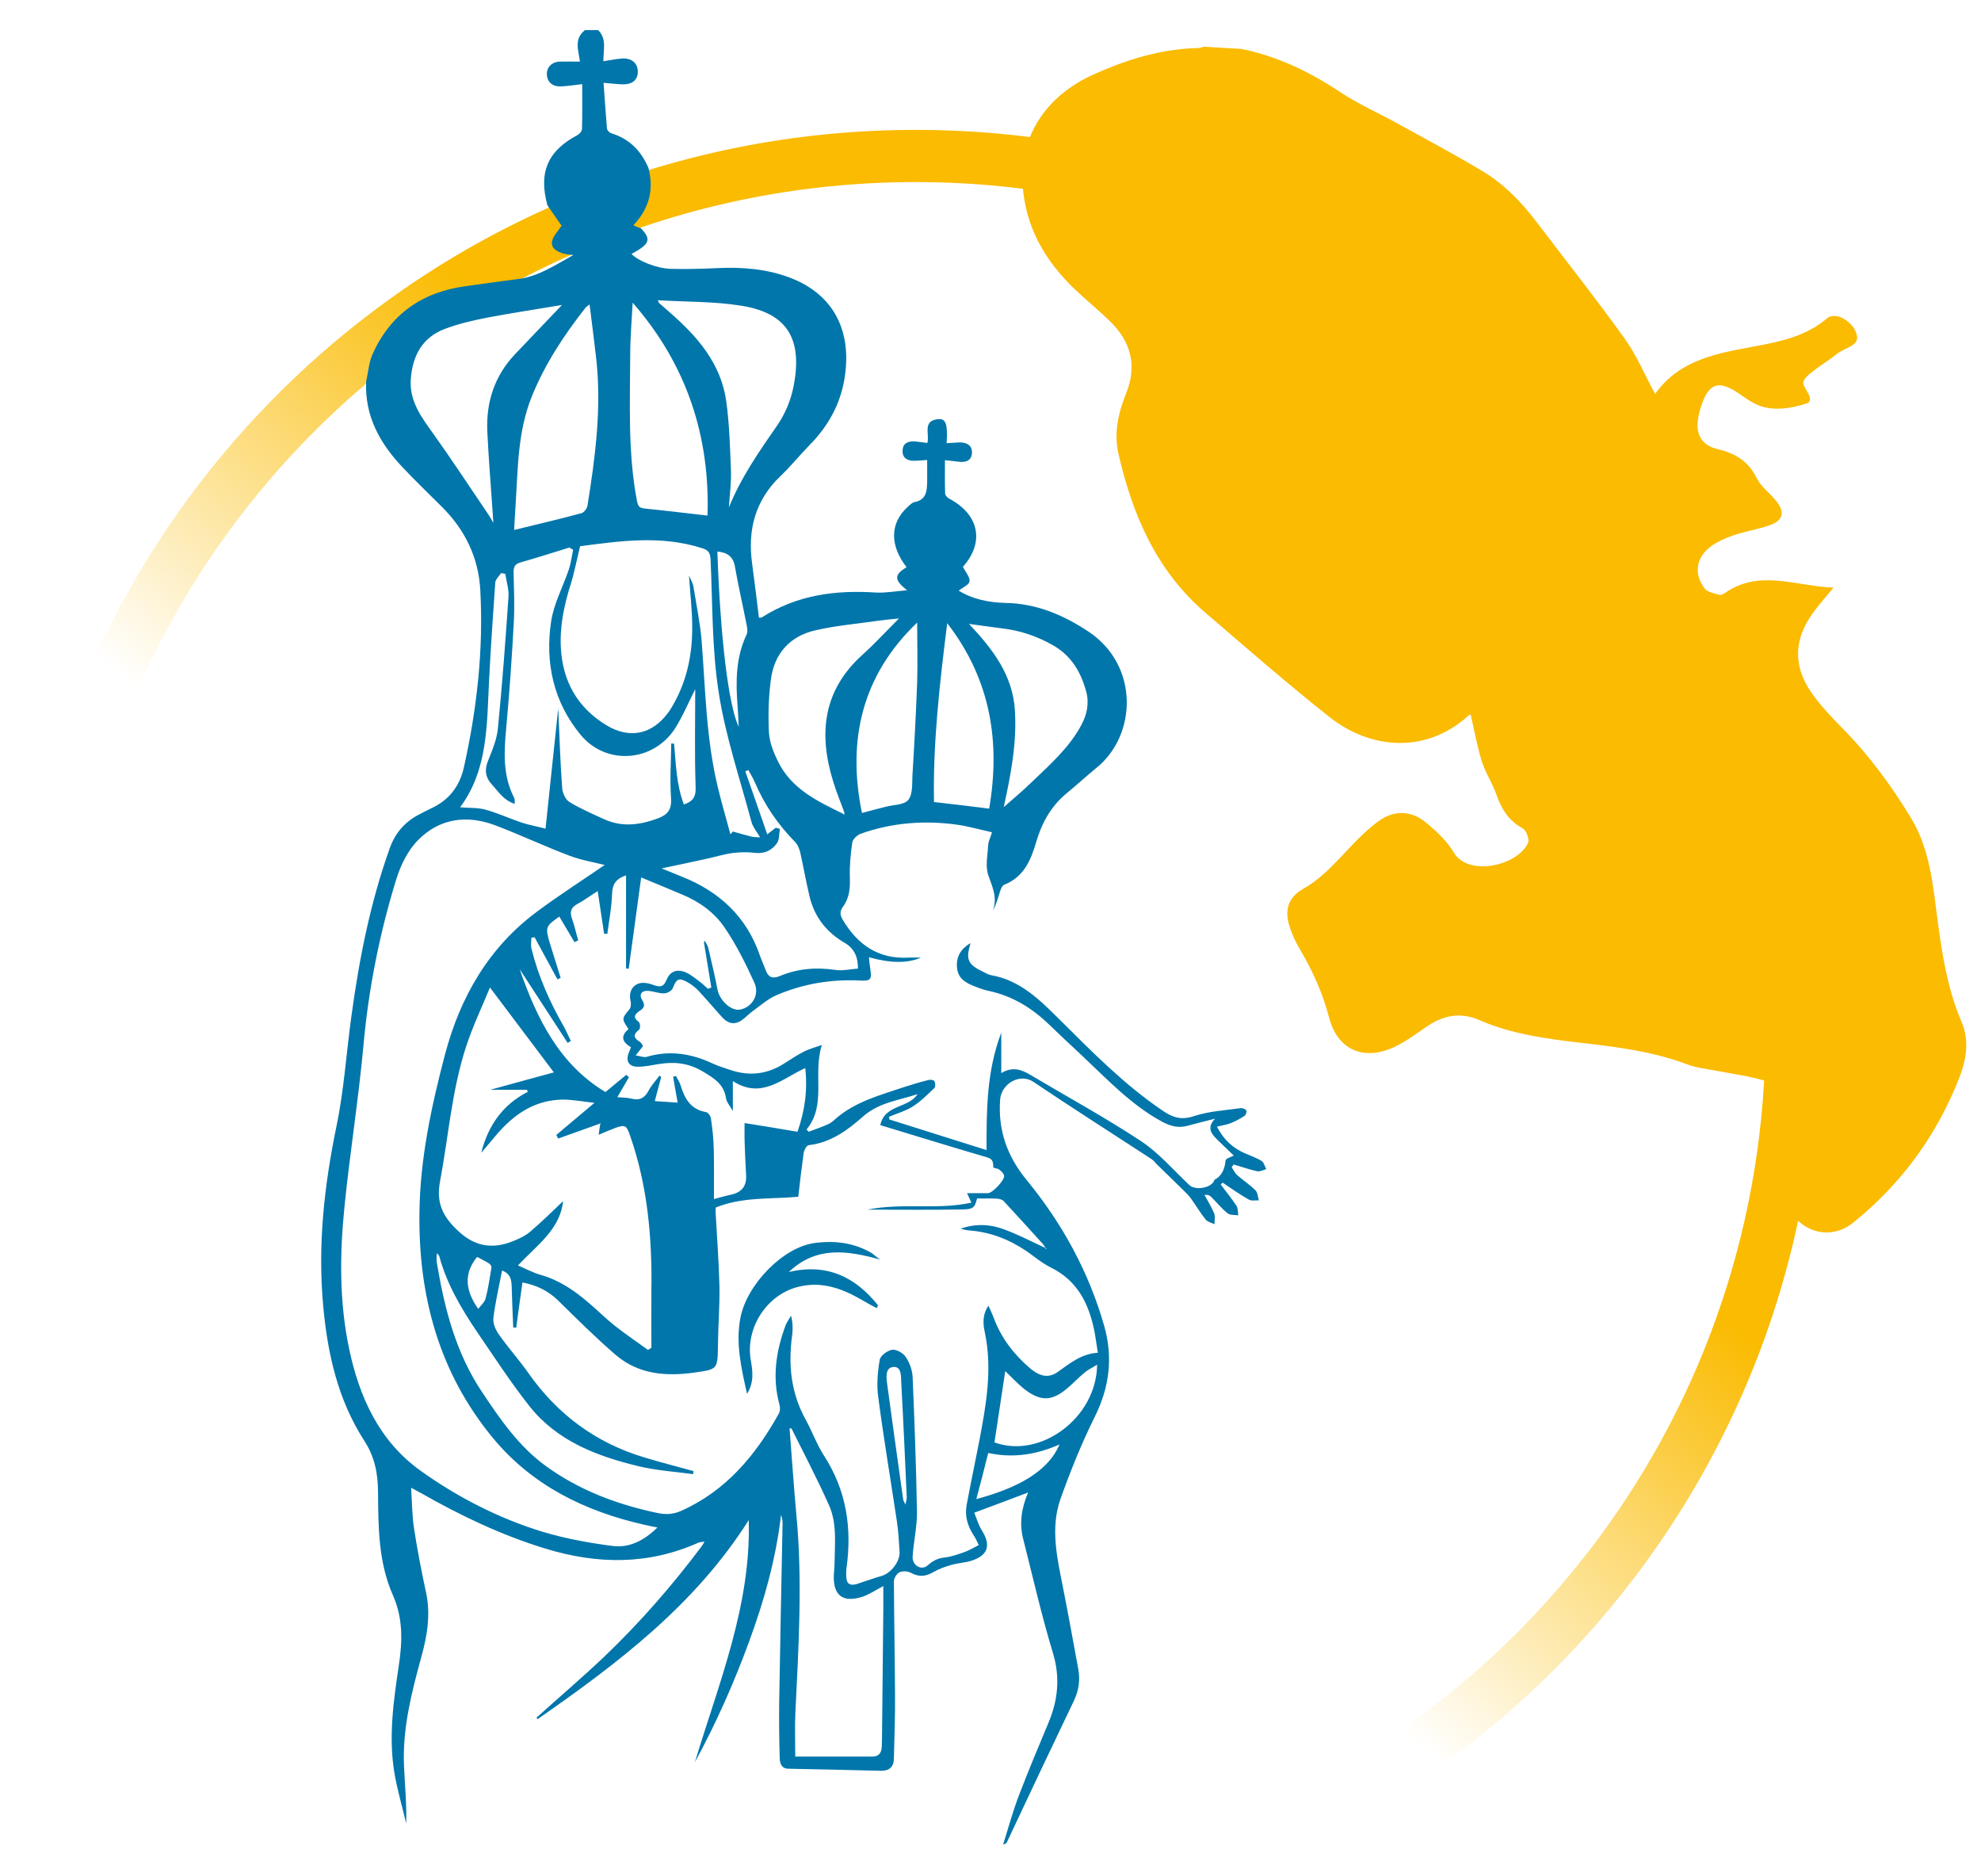
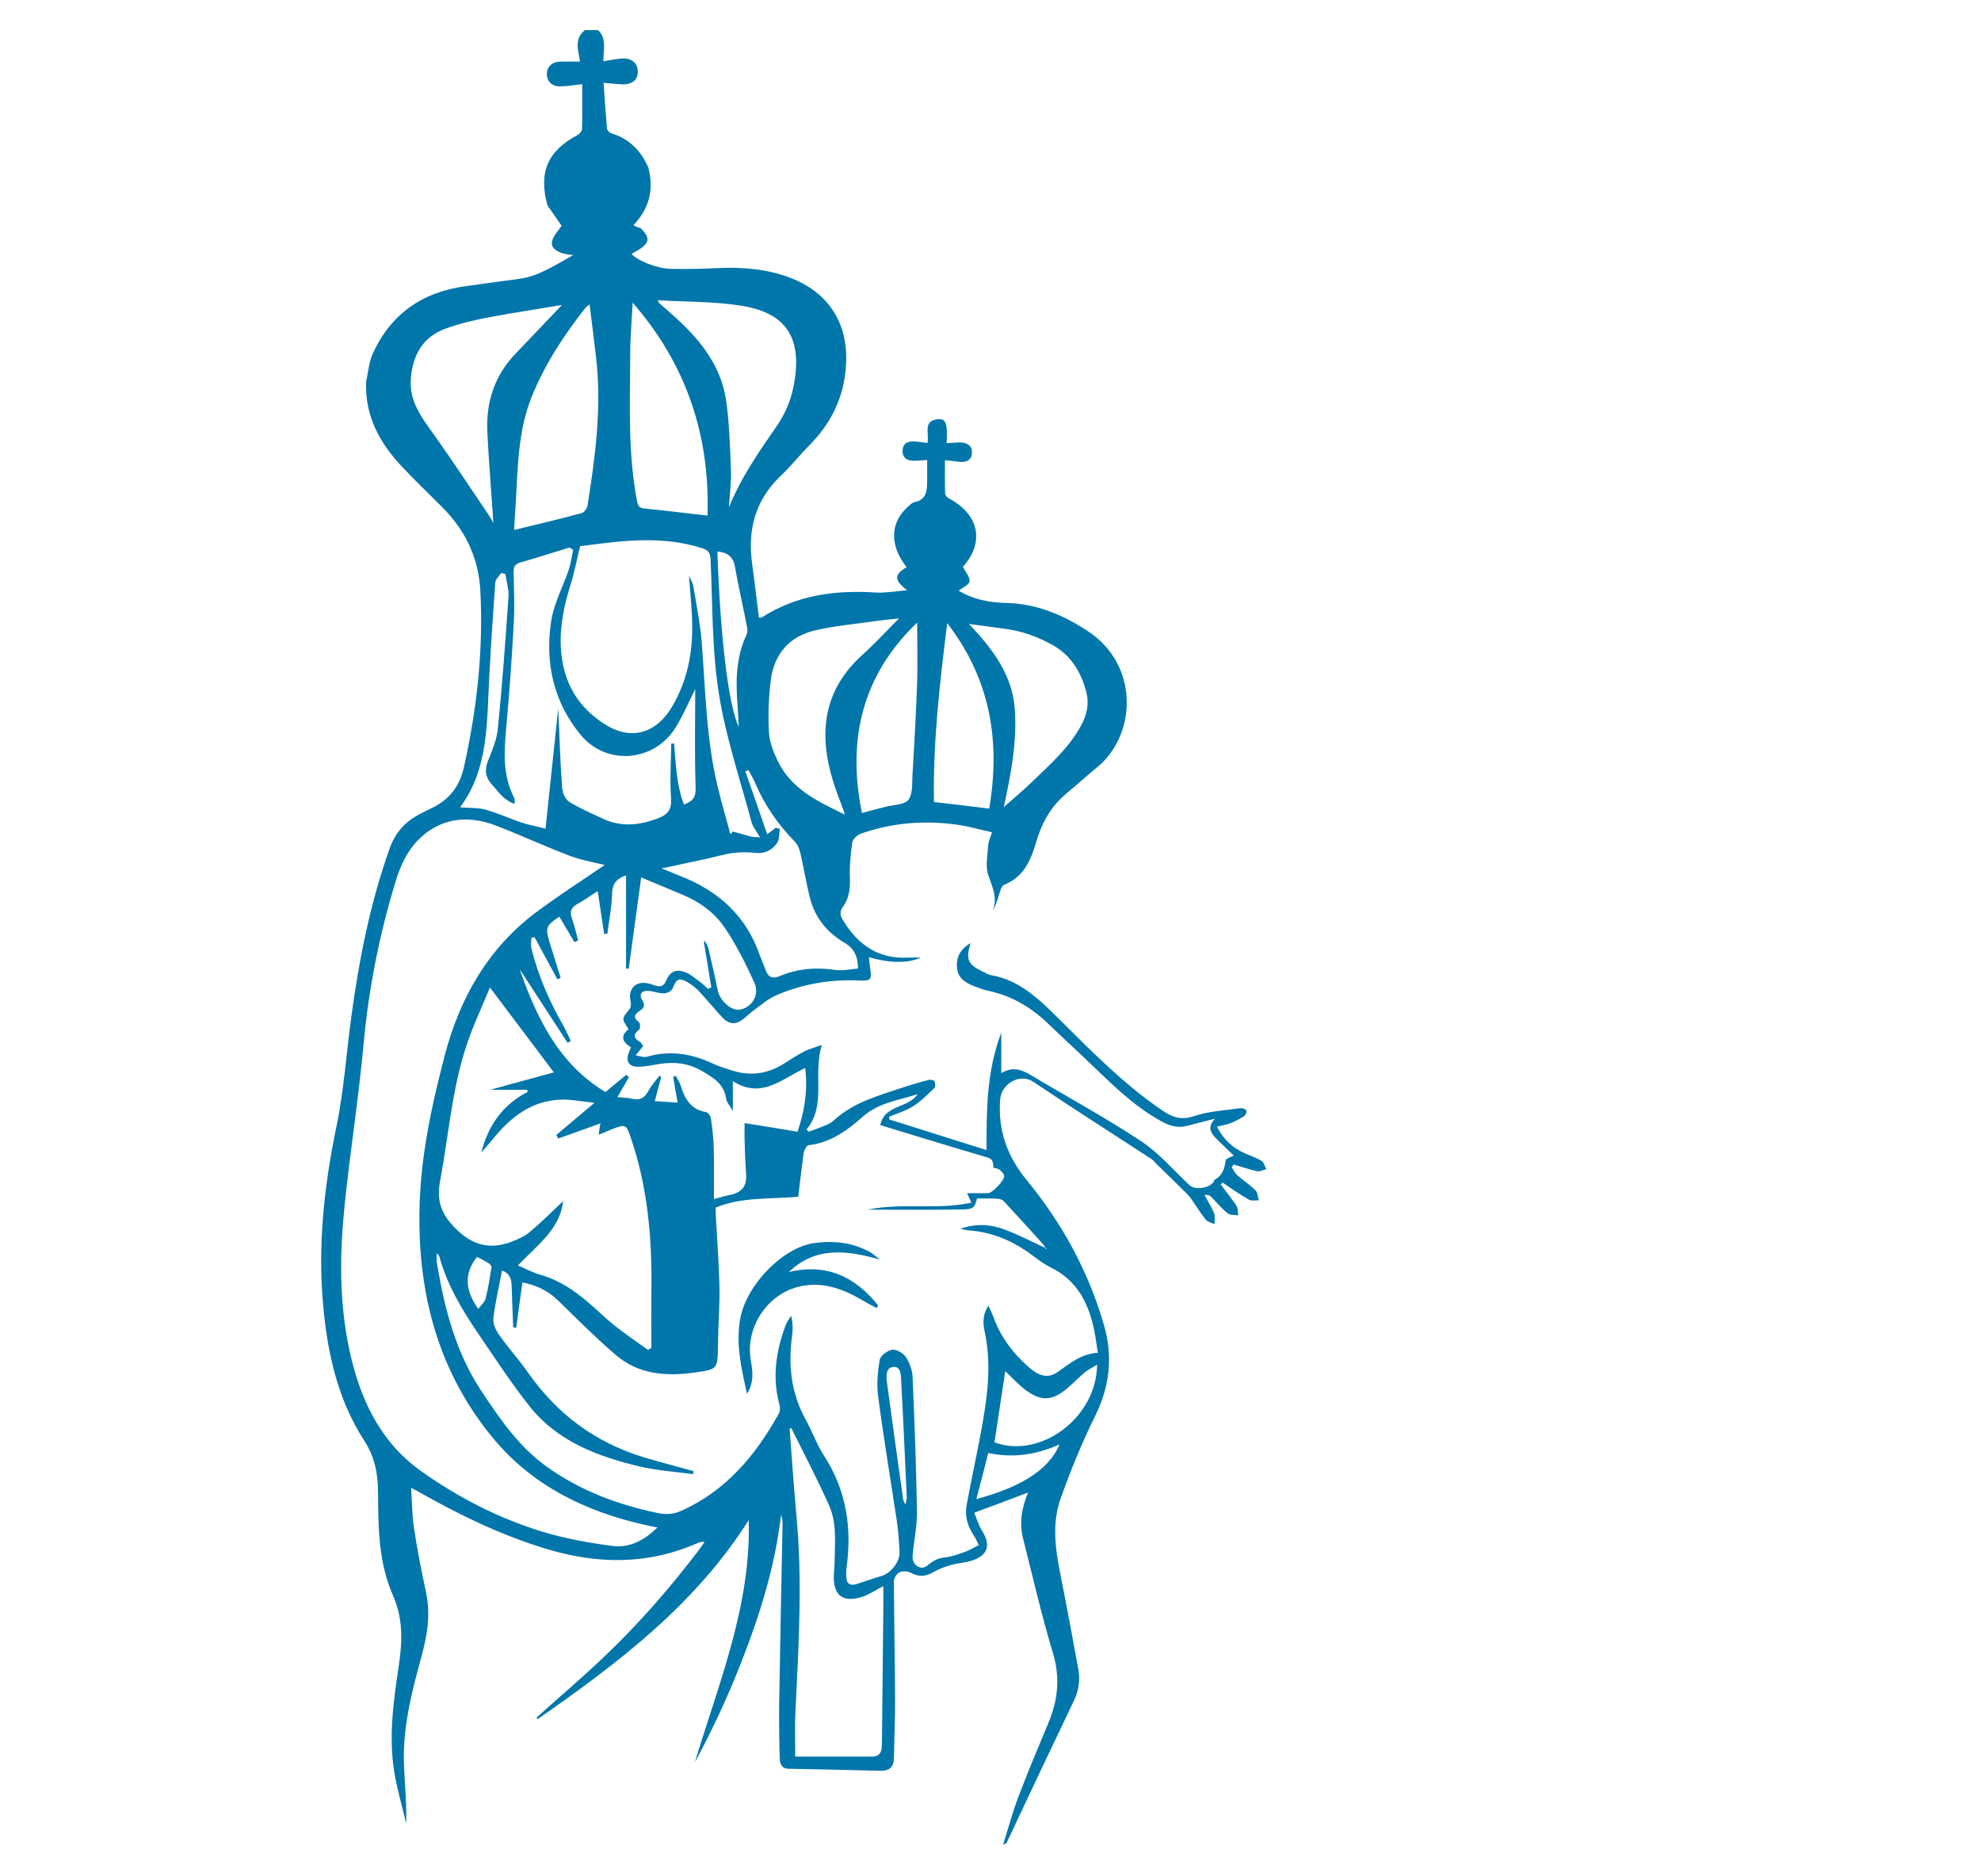
<svg xmlns="http://www.w3.org/2000/svg" version="1.1" id="Calque_1" x="0px" y="0px" viewBox="0 0 1048 992.1" style="enable-background:new 0 0 1048 992.1;" xml:space="preserve">
  <style type="text/css">
	.st0{fill:url(#Rond_1_);}
	.st1{fill:#0076AB;}
	.st2{fill:#FABB01;}
</style>
  <linearGradient id="Rond_1_" gradientUnits="userSpaceOnUse" x1="214.418" y1="-922.593" x2="751.913" y2="-1574.914" gradientTransform="matrix(1 0 0 1 0 1796.244)">
    <stop offset="0.358" style="stop-color:#FABB01;stop-opacity:0" />
    <stop offset="0.686" style="stop-color:#FABB01" />
  </linearGradient>
-   <path id="Rond_4_" class="st0" d="M484.4,68.7C220.8,68.7,7.2,282.4,7.2,545.9c0,184.1,104.3,343.9,257,423.5l426.9,6.8  c160.1-77,270.6-240.7,270.6-430.3C961.6,282.4,747.9,68.7,484.4,68.7z M305.8,958.7c-159.5-69.1-271-227.9-271-412.8  c0-248.3,201.3-449.6,449.6-449.6S934,297.6,934,545.9c0,200-130.6,369.5-311.1,427.9L305.8,958.7z" />
  <g id="Vierge_5_">
    <path class="st1" d="M338.9,120.6c5.8,6,5,8.4-4.8,13.7c3.1,3.5,13.1,7.7,20.8,7.9c8.2,0.2,16.5,0,24.7-0.4   c13.1-0.6,26,0.4,38.4,5.1c20.9,8,31.2,24.8,29.5,47.2c-1.2,16.5-8,30-19.4,41.5c-5.2,5.3-9.8,11.1-15.2,16.2   c-13.4,12.8-17.5,28.5-15,46.4c1.3,9.5,2.4,18.9,3.6,28.5c0.8-0.1,1.3,0.1,1.6-0.2c18.5-11.8,38.8-14.5,60.2-13.1   c5.1,0.3,10.3-0.7,16.6-1.2c-7.1-5.5-6.9-8.2-0.3-12.2c-9-11.6-8.8-23.3,0.5-31.8c1.1-1,2.3-2.3,3.6-2.6c6.5-1.2,6.7-6,6.8-11.1   c0-3.6,0-7.2,0-11.2c-2.2,0.1-4.5,0.4-6.9,0.4c-3.7,0.1-6.3-1.6-6.1-5.4c0.1-4,3.1-5.1,6.7-4.8c2.1,0.2,4.2,0.5,6.4,0.8   c1.3-4.7-2.8-11.8,5.7-12.6c4.1-0.4,5.1,2.5,4.5,12.7c2.2-0.1,4.4-0.3,6.6-0.4c3.8-0.1,6.9,1.4,6.8,5.4c-0.1,4.1-3.2,5.4-7.1,4.8   c-2.3-0.3-4.5-0.5-7.2-0.8c0,6.1-0.1,11.9,0.1,17.6c0,0.9,1.1,2.2,2.1,2.7c16.1,8.5,18.8,23.3,7.3,36.1c1.4,2.8,3.8,5.4,3.5,7.7   c-0.2,1.8-3.6,3.2-5.7,4.9c7,4.4,15.7,6.3,24.7,6.5c16.3,0.3,30.3,6.2,43.7,15c27.2,17.9,25.9,54.9,4.5,72.2   c-5.5,4.5-10.7,9.3-16.2,13.8c-8.1,6.8-12.9,15.7-15.8,25.7c-2.8,9.6-6.6,18.3-16.9,22.4c-1.2,0.5-1.9,2.7-2.4,4.3   c-1,3.1-1.8,6.3-3.6,9.3c2.7-6.9-0.3-12.6-2.4-18.8c-1.6-4.8-0.3-10.6,0-15.9c0.1-1.9,1.1-3.7,2-6.7c-6.4-1.4-12.3-3.1-18.4-4   c-17.4-2.4-34.5-1.1-51.1,4.8c-1.8,0.7-4.1,2.8-4.4,4.5c-0.9,6.1-1.5,12.4-1.3,18.5c0.2,5.6-0.2,10.9-3.6,15.5   c-1.9,2.6-1.6,4.6-0.1,7.1c7.9,13.2,18.9,20.8,34.8,19.9c1.9-0.1,3.8,0,6.5,0c-7.1,3.1-16.2,3-27.5-0.2c0.2,1.9,0.3,3.7,0.6,5.4   c1,6.3,0.7,7.3-5.7,6.9c-15.3-0.7-29.9,1.8-43.9,7.8c-4.4,1.9-8.2,5.3-12.1,8.1c-2.3,1.6-4.2,3.8-6.5,5.3   c-3.8,2.5-7.2,1.4-10.1-1.8c-4.2-4.6-8.2-9.4-12.5-14c-1.7-1.8-3.7-3.3-5.8-4.5c-4.6-2.6-5.9-1.7-7.8,3.2c-0.5,1.4-3,2.7-4.6,2.7   c-2.7,0.1-5.5-1.1-8.3-1.3c-3.6-0.3-5.1,1.9-3.3,4.8c1.7,2.6,1.2,4.2-1.2,5.7c-2.7,1.8-3.9,3.5-0.5,6c0.7,0.5,0.8,3.4,0.2,3.9   c-3.5,2.7-3,4.6,0.5,6.7c0.6,0.4,1,1.3,1.5,2.1c-1.1,1.4-2.1,2.6-3.9,4.9c2.4,0.4,4.3,1.2,5.7,0.8c12.2-3.6,23.7-1.8,35,3.5   c3,1.4,6.1,2.3,9.3,3.4c10,3.4,19.4,2.4,28.4-3.3c3.5-2.2,6.9-4.5,10.6-6.4c2.5-1.3,5.3-2,9.5-3.5c-5,15.6,2.7,31.5-8.1,44.7   c0.4,0.4,0.7,0.8,1.1,1.2c3.4-1.3,6.8-2.4,10.1-3.9c1.5-0.6,2.8-1.7,4-2.8c10.4-9.2,23.6-12.6,36.3-16.9c4.3-1.4,8.7-2.7,13.1-3.8   c0.9-0.2,2.7,0,3,0.6c0.5,1,0.7,3,0.1,3.6c-3.6,3.4-7.2,7.1-11.3,9.7c-3.9,2.5-8.5,3.8-12.8,5.6c0.1,0.5,0.1,0.9,0.2,1.4   c17,5.4,34,10.7,51.4,16.2c0-21.1,0-41.5,7.8-62.1c0,7.7,0,14.2,0,21.4c5.9-3.6,10.6-1.9,15.2,0.8c19.5,11.6,39.5,22.5,58.5,35   c9.6,6.3,17.3,15.4,25.8,23.4c3,2.9,11.3,1.7,13.1-2.2c0.1-0.1,0-0.4,0.1-0.5c4.2-2.2,5.5-5.9,6-10.4c0.1-0.9,2.6-1.6,4.3-2.5   c-2.7-2.6-5.4-5.2-8.1-7.8c-3.2-3.2-6.8-6.5-1.8-11.7c-4.8,1.2-9.6,2.4-14.4,3.7c-4.9,1.4-9.1,0.3-13.6-2.1   c-16.4-8.9-28.9-22.3-42.2-34.8c-5.9-5.5-11.8-11-17.6-16.6c-9.1-8.8-19.4-15.1-31.9-17.8c-2.6-0.5-5.1-1.5-7.5-2.4   c-4.6-1.8-8.8-4.1-9.3-9.8c-0.6-5.9,2.1-10.1,7-13l0.1,0.1c-2.6,8.7-1.4,11.2,7.3,15.3c1.2,0.6,2.4,1.3,3.7,1.5   c15.4,2.7,25.7,13.1,36.2,23.5c17.2,17.1,34.2,34.4,54.4,48.1c5.4,3.7,10,5.2,16.8,2.9c7.8-2.6,16.4-3,24.6-4.2   c0.9-0.1,2.5,0.5,2.9,1.2s-0.2,2.4-0.9,2.9c-2.3,1.5-4.7,2.8-7.2,3.8c-2.2,0.9-4.6,1.2-7.4,1.9c3.6,7,8.4,11.3,14.8,14.1   c3,1.3,6.2,2.4,8.9,4.1c1.2,0.8,1.6,2.8,2.4,4.3c-1.6,0.4-3.4,1.4-4.8,1.1c-4.2-0.9-8.3-2.4-12.5-3.6c-0.3,0.5-0.6,1-1,1.5   c1,1.5,1.8,3.2,3.1,4.3c3.1,2.7,6.6,5,9.5,7.9c1.2,1.2,1.2,3.5,1.8,5.3c-1.8-0.1-3.9,0.4-5.3-0.4c-4.8-2.7-9.3-5.9-13.9-9   c-0.3,0.3-0.7,0.7-1,1c2.8,3.7,5.7,7.3,8.3,11.2c0.9,1.3,0.7,3.3,1,5.1c-1.9-0.3-4.4,0-5.7-1.1c-3.2-2.6-5.8-5.8-8.7-8.7   c-0.7-0.7-1.7-1.2-3.5-1c1.7,3.2,3.7,6.3,5.1,9.7c0.7,1.7,0.2,3.8,0.2,5.8c-1.6-0.8-3.7-1.2-4.7-2.5c-2.9-3.6-5.2-7.6-7.9-11.3   c-1.4-1.9-3.3-3.6-5-5.3c-4.2-4.1-8.4-8.2-12.6-12.3c-1.1-1-1.9-2.3-3.2-3.1c-20.8-13.6-41.8-26.9-62.4-40.8   c-7.2-4.8-17,1-17.6,9.4c-1.2,16.3,3.8,30.1,14,42.5c18.8,22.9,32.8,48.4,41,77c4.8,16.7,2.9,32.6-5,48.4   c-6.9,13.9-12.8,28.5-18,43.1c-5.6,15.7-1.8,31.6,1.3,47.3c2.8,14.2,5.4,28.5,8,42.7c1.1,5.8,0.4,11.3-2.2,16.8   c-11.9,24.8-23.6,49.6-35.3,74.5c-0.3,0.7-0.7,1.4-2.2,1.7c2.7-8.6,5-17.2,8.2-25.6c4.9-12.9,10.3-25.7,15.6-38.4   c5.2-12.2,6.5-24.3,2.5-37.4c-6-19.8-10.6-40.1-15.7-60.2c-2.2-8.4-0.8-16.6,2.6-24.6c-9.2,3.5-18.2,6.9-28.5,10.7   c1.2,2.8,2.2,6.4,4,9.3c5,7.9,3.3,13.3-5.5,16.1c-3.4,1.1-7.2,1.2-10.6,2.2c-3.2,0.9-6.5,2.1-9.3,3.7c-4.1,2.4-7.7,2.9-12.1,0.5   c-1.6-0.9-4.3-1.1-6-0.3c-1.5,0.7-3,3.1-3,4.7c0.1,20.3,0.5,40.6,0.6,60.8c0.1,11-0.4,22.1-0.6,33.1c-0.1,4.5-2.6,6.5-7,6.4   c-16.3-0.4-32.6-0.8-48.9-1.1c-3.6-0.1-4.4-2.8-4.5-5.4c-0.3-9.7-0.4-19.4-0.3-29.1c0.5-31.8,1.2-63.6,1.8-95.4   c0-1.4-0.3-2.9-0.8-4.4c-2.7,23.3-9,45.7-17.1,67.6c-8,21.8-17.4,42.9-28.5,63.3c12.7-42,29.8-83,28.5-128.1   c-28.3,44.8-69.3,75.8-111.7,105.3c-0.2-0.3-0.3-0.5-0.6-0.8c11.9-10.7,24-21,35.6-32c18.9-18,36-37.6,51.7-58.5   c0.5-0.6,0.9-1.4,1.6-2.6c-1.4,0.2-2.3,0.2-3.1,0.5c-26.6,11.9-53.5,11.6-81,3.2c-23.3-7.1-45-17.5-66.1-29.5   c-1.1-0.6-2.3-1.2-5-2.7c0.5,8.1,0.5,15.1,1.6,21.9c1.7,11.2,3.9,22.4,6.3,33.5c2.5,11.7,0.6,22.9-2.5,34.1   c-5.1,18.6-9.9,37.3-9.2,56.8c0.4,10.3,1.5,20.7,1.2,31.3c-2.1-9-4.8-18-6.3-27.1c-3.1-19-0.4-37.8,2.4-56.6   c1.9-12.7,2.3-24.8-3.2-37.2c-7.6-17.2-7.7-36-7.8-54.4c-0.1-10-1.7-18.5-7.3-27.2c-13.9-21.5-19.4-45.9-21.7-71.1   c-3-32.1,0.5-63.7,7-95.2c4-19.1,5.2-38.8,7.9-58.2c4.1-30.2,10-60.1,20.3-88.9c3-8.3,8.2-14.1,15.9-18c1.9-1,3.8-2,5.7-2.9   c9.7-4.4,15.4-11.7,17.7-22.2c6.8-30.7,10.3-61.7,8.6-93.2c-0.9-17.4-8.1-32.1-20.4-44.3c-6.9-6.9-13.9-13.6-20.6-20.7   c-12.1-12.7-20.2-27.2-19.4-45.5c1.1-4.8,1.4-9.9,3.3-14.3c9.5-21.3,26.3-33,49.2-36.1c9.7-1.4,19.5-2.7,29.2-4   c10-1.6,18.2-7.1,27.9-12.5c-2.1-0.2-2.7-0.3-3.3-0.4c-0.6-0.1-1.2-0.3-1.9-0.4l0.2,0.1c-3.3-1-6.8-2.6-6.3-6.3   c0.5-3,3.2-5.6,5.1-8.5c-2-2.8-4.7-6.8-7.5-10.8c-4.8-17.5,0.2-28.9,16-37.2c1-0.6,2.2-2,2.3-3.1c0.2-7.9,0.1-15.7,0.1-23.8   c-4.4,0.5-7.9,1.1-11.5,1.2c-4.4,0.1-7.1-2.5-7.2-6.4c-0.1-3.8,2.7-6.6,6.9-6.7c3.4-0.1,6.8,0,10.6,0c-0.7-5.8-3.4-12,2.7-16.7   c2.3,0,4.6,0,6.9,0c4.8,4.7,2.7,10.6,2.8,16.5c3.2-0.5,6.2-1.1,9.3-1.4c5.1-0.6,8.6,2,8.9,6.3c0.3,4.8-2.7,7.5-8.3,7.3   c-3.1-0.1-6.2-0.5-9.8-0.8c0.6,8.2,1.1,16.3,1.8,24.2c0.1,0.9,1.3,2.2,2.3,2.5c9.5,2.9,15.7,9.2,19.6,18.2   c3,11.4,0.6,21.5-7.9,30.4C336.8,120.1,337.8,120.4,338.9,120.6z M553.1,659.9c0,0.2-0.1,0.5-0.1,0.7c0.2-0.1,0.4-0.1,0.7-0.2   C553.5,660.2,553.3,660.1,553.1,659.9c-0.4-0.5-0.8-1.1-1.1-1.6c-7-7.7-13.9-15.4-21-23c-0.7-0.8-2.2-1.2-3.4-1.3   c-3.6-0.2-7.2-0.1-10.7-0.1c-1.3,4.8-1.8,5.7-7.9,5.8c-16.2,0.3-32.4,0.1-50.1,0.1c18.9-3.8,37,0.3,55-3.7c-1.1-2.3-1.7-3.6-2.3-5   c2.1,0,3.9,0,5.7,0s3.6,0,5.4,0c2.4-0.1,9-7.1,8.5-9.3c-0.3-1.2-1.5-2.4-2.6-3.2c-0.8-0.6-2.1-0.7-3.1-1c-0.1-4.5-0.8-4.8-5.5-6.1   c-18.1-5.3-36.1-10.9-54.3-16.4c2.3-11.1,15-8.8,19.7-16.4c-9.9,3.3-20.4,4.4-28.8,11.8c-8.2,7.3-17.2,13.9-28.8,15.2   c-1,0.1-2.3,2.4-2.6,3.8c-1.1,7.8-2,15.6-2.9,23.5c-15,1.3-29.8,0-43.7,5.7c0,1.1,0,2.1,0,3.1c0.7,12.8,1.7,25.6,2,38.5   c0.2,10.5-0.7,21.1-0.8,31.6c-0.2,12.2-0.1,12.3-11.9,14c-15.2,2.2-29.9,1.2-42.1-9.2c-10.6-9.1-20.5-19-30.5-28.8   c-5.5-5.4-11.8-8.2-18.9-9.6c-1.2,8.4-2.3,16.2-3.3,23.9c-0.5,0-1,0-1.6-0.1c-0.3-7.2-0.6-14.3-0.8-21.5c-0.1-3.6-0.6-6.9-5.1-8.6   c-1.6,8.5-3.6,16.8-4.6,25.3c-0.3,2.7,1.2,6.1,2.9,8.5c4.9,7,10.7,13.4,15.6,20.4c15.4,21.9,35.7,37,61.5,44.7   c8.6,2.6,17.3,4.8,25.9,7.2c-0.1,0.5-0.2,1-0.2,1.6c-9.5-1.3-19.2-1.9-28.5-4.1c-22.1-5.3-43.2-13.2-57.9-31.6   c-10-12.6-18.8-26.2-27.9-39.5c-8.4-12.4-16-25.3-20-40c-0.2-0.6-0.8-1.1-1.2-1.7c-0.5,2.5-0.2,4.6,0.2,6.8   c4,23.5,10,46.3,23.5,66.5c9.7,14.6,19.6,29,34,39.4c17.7,12.8,37.5,20.2,58.7,24.7c4.6,1,8.5,0.8,12.8-1.1   c23.7-10.6,39.3-29.3,51.6-51.4c0.7-1.2,0.8-3.2,0.4-4.6c-4-14.4-1.9-28.4,3.2-42.1c0.7-1.8,1.9-3.4,2.9-5.1   c0.9,3.6,1,6.9,0.6,10.1c-2.2,15.8-0.7,30.8,7.2,45c3.4,6.2,5.8,13,9.6,18.9c11.9,18.4,14.9,38.3,11.9,59.6c-0.2,1.8-0.2,3.6,0,5.4   c0.4,3.5,2.8,3.7,5.5,2.9c4.4-1.4,8.7-3,13.2-4.3c4.7-1.4,9.6-7.4,9.4-12.5c-0.3-5.4-0.6-10.9-1.4-16.2c-3.3-22-7-43.9-9.9-66   c-0.9-6.4-0.3-13.2,0.8-19.6c0.4-2.2,4.1-4.9,6.6-5.3c2.2-0.3,5.7,1.7,7.1,3.7c2,3,3.5,6.9,3.7,10.6c1,23.8,1.9,47.7,2.3,71.5   c0.1,7.8-1.8,15.7-2.3,23.6c-0.3,4.6,4.6,7.6,7.9,4.7c2.8-2.4,5.2-3.8,8.9-4.2c3.8-0.4,7.6-1.8,11.2-3.1c2.4-0.9,4.6-2.3,7-3.5   c-0.9-1.8-1.7-3.7-2.8-5.3c-3.2-4.9-4.7-10.2-3.6-16c2.1-11.3,4.5-22.6,6.7-33.9c3.6-19,7-37.9,2.9-57.3c-0.9-4.2-1.5-9,1.9-14.1   c1.2,2.7,2.1,4.5,2.8,6.4c3.9,10.6,10.6,19.3,19.1,26.6c5.5,4.7,10.1,5.3,14.7,2.1c6.4-4.5,12.5-9.7,21.3-10.2   c-0.7-4.3-1.2-8.1-1.9-11.7c-2.9-14.3-8.9-26.4-22.8-33.3c-4.7-2.3-8.8-5.8-13.1-8.8c-9.2-6.2-19.2-10.1-30.3-10.9   c-1.5-0.1-3.1-0.6-4.6-0.9c8.2-2.9,16.2-2.4,23.8,0.6c6.6,2.5,12.9,5.7,19.3,8.7C551.5,659.5,552.3,659.7,553.1,659.9z M446,430.4   c0.2,0.2,0.4,0.4,0.6,0.6c0-0.4,0.1-0.8,0.1-1.2c-2-5.6-4.3-11-6-16.7c-7.8-25.3-5.2-48.1,15.6-66.8c6.4-5.8,12.3-12.2,19.3-19.2   c-4.7,0.5-8.2,0.8-11.7,1.3c-10.9,1.6-21.9,2.5-32.6,5c-13.5,3.1-21.7,12.3-23.5,26.1c-1.2,9.2-1.5,18.7-1,28   c0.3,5.2,2.5,10.6,4.8,15.3C418.8,417.4,432.5,423.8,446,430.4z M402.1,442.9c-0.1,0.3-0.2,0.5-0.2,0.8   C401.9,443.4,402,443.2,402.1,442.9c-1.5-2.7-3.7-5.2-4.5-8c-6.1-22.8-13.8-45.5-17.4-68.7c-3.6-23.1-3.2-46.9-4.3-70.4   c-0.2-3.5-1.2-4.8-4.3-5.8c-21.9-7.1-43.9-3.8-64.7-1.1c-1.8,7.2-3,13.7-4.9,19.8c-3.5,11.1-5.9,22.2-5.3,33.9   c1,18,8.9,31.8,24.3,41.1c12.2,7.3,24.1,4.7,32.5-6.8c1.4-1.9,2.5-3.9,3.6-5.9c6.6-12.3,9.2-25.7,9.1-39.5c0-8.9-1.1-17.7-1.7-27.1   c0.9,2.2,2,3.9,2.3,5.7c1.6,9.7,3.6,19.4,4.4,29.1c2,25.8,2.4,51.7,8.5,77c2,8.4,4.5,16.7,6.7,25.1c0.4-0.5,0.9-1,1.3-1.5   c3.3,0.9,6.5,1.9,9.8,2.7C399,442.8,400.6,442.8,402.1,442.9z M372.8,497.6c0.7,1.3,1.6,2.4,1.9,3.8c1.7,7.4,3.5,14.7,4.9,22.1   c1.1,5.6,7.1,11.3,11.8,10.5c6.4-1.1,10.6-7.8,7.7-14.2c-4.6-10.1-9.6-20.2-15.9-29.4c-5.4-7.9-13.4-13.6-22.4-17.3   c-7.3-3.1-14.6-6.1-21.6-9c-2.1,15.5-4.4,31.9-6.6,48.3c-0.5-0.1-0.9-0.1-1.4-0.2c0-16.3,0-32.7,0-49.2c-5.1,1.7-7.3,4.5-7.4,9.9   c-0.2,7-1.6,14-2.5,21c-0.6,0-1.2,0-1.7,0c-1.1-7.3-2.2-14.6-3.4-22.6c-4.1,2.6-7.3,5-10.7,6.8c-3.6,1.9-4.2,4.4-2.8,8.1   c1.3,3.6,2.1,7.5,3.2,11.2c-0.7,0.3-1.3,0.6-2,0.9c-2.7-4.5-5.3-9-8-13.5c-7.2,5-7.5,5.7-5.1,13.8c1.9,6.2,3.9,12.4,5.8,18.6   c-0.6,0.3-1.1,0.5-1.7,0.8c-4-7.4-8.1-14.9-12.1-22.3c-0.6,0.1-1.2,0.2-1.7,0.3c0,2-0.4,4,0.1,5.9c3.6,14.5,9.6,28,17,40.9   c1.4,2.5,2.5,5.2,3.8,7.8c-0.6,0.3-1.1,0.6-1.7,1c-8.5-13-16.9-26-25.4-39c9.1,26.1,20.9,50.3,45.4,65c4.2-3.5,7.6-6.3,11-9.1   c0.5,0.4,1,0.9,1.4,1.3c-1.9,3.3-3.8,6.6-6.1,10.5c2.7,0.3,5.2,0.2,7.5,0.8c4.4,1.1,7-0.4,9.1-4.4c1.5-2.8,3.8-5.2,5.7-7.8   c0.3,0.3,0.6,0.5,0.9,0.8c-1.1,4-2.2,8-3.4,12.7c4.6,0.3,8.3,0.5,12.1,0.8c-0.9-5-1.7-9.3-2.4-13.7c0.5-0.1,1-0.3,1.5-0.4   c0.8,1.7,2,3.3,2.5,5.1c2.1,6.9,5.3,12.6,13.4,14c1.1,0.2,2.5,2.1,2.6,3.4c0.8,5.4,1.4,10.8,1.5,16.2c0.2,8.5,0.1,17.1,0.1,26.4   c3.7-1,6.5-1.8,9.4-2.4c5.4-1.3,8-4.6,7.6-10.4c-0.4-6.1-0.6-12.2-0.8-18.3c-0.1-3,0-6.1,0-9.1c9.5,1.5,18.7,3,28,4.6   c3.9-11.3,5.4-22,4.1-33.7c-12.3,5.6-23.1,16.7-38.3,6.9c0,5.8,0,10.2,0,15.8c-1.7-2.9-3.3-4.7-3.6-6.6   c-1.1-7.6-6.3-10.7-12.5-14.4c-7.7-4.5-15-5.1-23.2-3.8c-3.6,0.6-7.2,1.4-10.8,1.4c-4.9,0.1-6.8-3-4.9-7.5c0.3-0.9,0.7-1.7,1.1-2.8   c-4.8-2.8-5.6-6-1.3-9.6c-3.7-5.6-3.6-5.5,0.5-10.5c0.8-0.9,0.9-3,0.6-4.3c-1.5-6,2.4-10.6,8.5-9.5c1.5,0.2,2.9,0.7,4.3,1.2   c2.9,0.9,4.7,0.7,6.1-2.7c2-4.9,5.6-6.2,10.5-4.1c2.5,1.1,4.7,3,6.9,4.6c1.6,1.2,3.1,2.6,4.6,4c0.6-0.2,1.2-0.5,1.8-0.7   c-1.3-8-2.6-15.9-3.9-23.9C372.5,498,372.7,497.8,372.8,497.6z M317.1,594.4c-7.3,2.6-14.5,5.2-21.8,7.8c-0.3-0.6-0.7-1.3-1-1.9   c6.3-5.3,12.7-10.7,20.2-17c-6.6-0.7-12-1.8-17.3-1.7c-16,0.4-27.3,9.4-36.8,21.3c-1.9,2.3-3.9,4.5-5.8,6.8   c3.6-14.3,11.3-25.4,24.6-32.2c-0.1-0.4-0.3-0.7-0.4-1.1c-6.5,0-13,0-19.4,0c11.5-3.2,23-6.3,33.6-9.2   c-11.5-15.3-22.4-29.7-33.8-44.9c-4.2,10.2-9,20.3-12.5,30.9c-7.7,23.3-9.4,47.7-13.9,71.6c-2.2,11.5,1.5,18.7,9.5,26.2   c8.7,8.2,17.9,9.8,28.5,5.7c3.3-1.3,6.8-2.8,9.5-5.1c6.2-5.2,11.9-10.9,17.6-16.3c-1.6,14.9-13.8,23.3-23.9,34   c4.4,1.9,8.1,3.9,12,5c9.6,2.7,17.6,8.1,25,14.4c4.8,4,9.2,8.5,14.1,12.4c5.7,4.5,11.8,8.6,17.7,12.9c0.6-0.4,1.2-0.7,1.8-1.1   c0-10.2-0.1-20.3,0-30.5c0.4-27.8-2-55.3-11.3-81.8c-1.9-5.5-2.6-5.9-8.1-3.9c-2.6,1-5.2,2.1-8.5,3.5c0.4-2.8,0.6-4.2,0.8-5.6   c0.2-0.3,0.3-0.6,0.5-0.9C317.7,594.1,317.4,594.3,317.1,594.4z M319.9,457.5c-5.9-1.5-12.7-2.6-18.9-5   c-13.1-5-25.7-10.9-38.8-15.9c-15.2-5.8-29.7-3.8-41.1,7.8c-5.4,5.5-9.2,13.3-11.5,20.8c-8.8,28.5-14.6,57.7-17.3,87.5   c-2.6,28.4-7.1,56.5-10,84.9c-2.6,25.3-2.9,50.7,2.4,75.8c5.4,25.7,16,48.9,37.8,64.5c19.7,14.1,41.4,25.2,64.6,32.3   c12,3.6,24.6,5.9,37.1,7.5c9,1.1,16.8-3.1,23.6-9.8c-2.7-0.5-4.8-0.9-6.8-1.4c-31.5-7.1-59.5-20.8-80.3-46   c-28.4-34.4-39.4-75-38.8-119c0.3-28.5,6.3-56.3,13.5-83.7c8-30.3,23.1-56.7,48.8-75.7C295.9,473.4,308.1,465.6,319.9,457.5z    M303.2,290.8c-0.7-0.4-1.3-0.8-2-1.2c-8.6,2.7-17.2,5.4-25.9,7.9c-3.1,0.9-3.6,2.5-3.6,5.3c0.2,8.9,0.6,17.8,0.1,26.6   c-1,18.6-2.3,37.1-4,55.6c-1.2,12.8-1.9,25.3,4.3,37.2c0.3,0.6,0.1,1.4,0.2,3c-6-2-8.7-6.6-12.2-10.4c-3.5-3.9-3.8-7.9-1.8-12.7   c2.2-5.5,4.6-11.2,5.1-16.9c2.3-23.1,4-46.3,5.6-69.5c0.3-4-1.1-8.2-1.7-12.2c-0.7-0.1-1.5-0.3-2.2-0.4c-1.1,1.7-3,3.3-3.1,5.1   c-1.2,16.8-2.3,33.5-3.2,50.3c-1.3,23.8-0.3,48.2-15.4,68.5c4.5,0.4,9.1,0.1,13.3,1.2c6.5,1.8,12.6,4.6,19,6.8   c3.9,1.3,8,2,12.9,3.3c2.4-22.4,4.6-43.5,6.8-64.5c-0.3,0.8-0.1,1.7,0,2.6c0.6,13.5,1,27,2,40.4c0.2,2.6,1.7,6,3.7,7.3   c5.9,3.6,12.2,6.3,18.5,9.2c9.5,4.3,18.8,3.1,28.3-0.4c5.4-2,7.5-4.7,7.1-10.8c-0.7-9.6,0-19.2,0.1-28.8c0.5,0,1,0,1.5,0   c1,10.8,1.2,21.8,5.2,32.2c5-1.7,6.4-4.2,6.2-9.3c-0.6-17.6-0.2-35.2-0.2-51.7c-3.3,6.4-6.4,14-10.7,20.8   c-11.5,17.8-36.4,19.7-49.9,3.4c-14.4-17.4-19-38.3-15.6-60.3c1.5-9.4,6.3-18.2,9.4-27.4C302.1,297.5,302.5,294.1,303.2,290.8z    M418.7,755.5c-0.3,0-0.7,0-1,0c1.2,15.2,2.2,30.5,3.6,45.7c3.3,34.7,1.2,69.4-0.5,104.1c-0.4,7.7-0.1,15.4-0.1,23.8   c14.2,0,27.5,0,40.8,0c3,0,4.6-1.6,4.9-4.4c0.2-1.8,0.1-3.6,0.2-5.4c0.2-22.7,0.5-45.4,0.7-68.2c0-4,0-8,0-12.2   c-4.2,2.2-7.5,4.5-11.2,5.7c-10.2,3.2-15.3-0.7-15-11.3c0.1-2.1,0.4-4.3,0.4-6.4c0.1-10.4,1.4-21-2.9-30.7   C432.4,782.3,425.4,769,418.7,755.5z M311.9,161c-1.1,0.9-1.7,1.3-2.1,1.7c-11.4,14.5-21.5,29.8-28.5,47.1   c-7.4,18.4-7.3,37.6-8.5,56.8c-0.3,4.7-0.6,9.3-0.8,13.7c12.2-3,24-5.7,35.7-8.9c1.3-0.4,2.9-2.5,3.1-4c4.2-26.1,7.6-52.2,4.5-78.7   C314.3,179.8,313.1,170.7,311.9,161z M410.4,437.8c0.7,0.2,1.5,0.4,2.2,0.6c-0.5,2.6-0.2,5.7-1.6,7.6c-2.6,3.7-6.5,5.7-11.6,5.1   c-3.9-0.5-8-0.4-12,0.1c-4.9,0.7-9.6,2.2-14.4,3.2c-7.2,1.6-14.5,3.1-23,4.9c4.4,1.8,7.6,3.1,10.8,4.4   c19.8,7.9,34.2,21.2,41.2,41.7c0.9,2.5,2,4.9,2.9,7.3c1.4,4,3.4,5.3,7.8,3.5c9.3-3.9,19-4.7,29.1-3.2c3.9,0.6,8-0.4,12.1-0.7   c0-6.4-2.1-10.7-7-13.6c-9.7-5.6-16.2-13.9-18.7-24.9c-1.8-7.5-3.1-15.1-4.8-22.7c-0.5-2.1-1.4-4.4-2.9-5.9   c-9-9.2-16.1-19.5-21.1-31.3c-1-2.3-2.3-4.4-3.5-6.6c-0.5,0.2-1.1,0.5-1.6,0.7c3.8,11,7.7,21.9,11.6,33.3   C408,439.7,409.2,438.7,410.4,437.8z M297.3,161.3c-12.9,2.2-25.8,4.1-38.5,6.5c-7.9,1.5-15.8,3.3-23.3,6.1   c-12.2,4.5-17.4,14.5-18.2,27c-0.7,11.6,5.9,20.1,12.2,28.9c9.9,13.9,19.3,28.2,28.9,42.4c0.8,1.1,1.4,2.3,2.6,4.4   c-0.2-2.3-0.2-3.4-0.3-4.6c-1-14.6-2.2-29.2-2.9-43.8c-0.7-15.7,3.9-29.6,14.9-41.1C280.9,178.5,289.1,169.9,297.3,161.3z    M348,158.8c0.6,1.3,0.6,1.5,0.8,1.6c1.9,1.6,3.7,3.2,5.6,4.9c14.6,12.7,27,27,29.8,46.9c1.7,12.2,2,24.6,2.5,36.9   c0.2,6.4-0.7,12.8-1.1,19.3c6.4-15.8,15.9-29.5,25.5-43.3c4.1-5.9,7.2-13.2,8.6-20.2c5.6-27.4-4.9-39.8-28.2-43.3   C377.5,159.4,363.1,159.7,348,158.8z M374.3,272.7c1.3-41.7-10.8-79.6-39.6-112.6c-0.5,9.6-1.3,18.6-1.3,27.6   c-0.1,25.9-1.3,51.8,3.6,77.4c0.6,2.9,1.4,3.6,4.3,3.9C352.4,270.1,363.5,271.5,374.3,272.7z M531,426.9c5-4.4,10.2-8.7,15-13.4   c9.6-9.2,19.7-18.1,26.1-30.1c3-5.6,4.2-11.6,2.5-17.7c-2.8-10.3-7.9-19-17.7-24.5c-8.3-4.7-17.1-7.7-26.5-8.8   c-5.5-0.7-11-1.5-17.8-2.4c13,13.7,23.1,27.3,24.3,45.6C538,392.9,534.8,409.6,531,426.9z M485.2,329.3   C456.2,357,448,391.2,456,430c4-1.1,8.3-2.2,12.6-3.3c4.1-1.1,9.7-0.9,11.9-3.6c2.4-3,2-8.4,2.2-12.9c1-16.4,1.9-32.9,2.5-49.3   C485.5,350.2,485.2,339.6,485.2,329.3z M523.3,427.7c6-35.2,0.9-68.2-22.2-98.1c-4,32-7.6,63.4-7,94.6   C504.6,425.4,514,426.5,523.3,427.7z M580.4,721.8c-2.5,1.6-4.6,2.5-6.4,4c-3.3,2.7-6.3,5.9-9.5,8.6c-8,6.7-13.9,6.9-22.2,0.6   c-3.9-3-7.3-6.8-10.5-9.8c-1.9,12.3-3.8,24.9-5.7,37.7C550.2,771.8,580.1,750.1,580.4,721.8z M379.5,291.7   c1.6,45.6,5.8,80.9,11.3,92.8c-0.2-4.1-0.3-7.5-0.6-11c-1-12.9-1-25.6,4.7-37.7c0.7-1.4,0.5-3.5,0.1-5.2c-2-10.3-4.4-20.6-6.2-30.9   C387.9,294.4,384.8,292.2,379.5,291.7z M516.5,792.9c21.5-5.8,37.9-14.4,44-28.9c-12.1,5.3-24.3,7.4-37.7,4.5   C520.8,776.6,518.8,784.3,516.5,792.9z M479,795.8c0.4-2.1,0.7-2.9,0.7-3.7c-0.9-20.2-1.8-40.4-2.9-60.6c-0.2-3.2,0.3-8.9-4.2-8.5   s-3.7,5.8-3.2,9.5c2.7,20.2,5.6,40.4,8.4,60.6C477.9,793.7,478.2,794.1,479,795.8z M253,692.3c1.6-2.1,3.4-3.6,3.9-5.5   c1.4-5.4,2.2-10.9,3.1-16.4c0.1-0.7-0.7-1.8-1.4-2.2c-2-1.3-4.2-2.3-6.2-3.4C245.6,673.2,245.7,682,253,692.3z" />
-     <path class="st1" d="M465.6,666.2c-17.1-4.7-33.6-7.4-48.3,6.6c20.1-4.8,35.2,2.6,47.2,17.6c-0.2,0.5-0.5,1-0.7,1.5   c-2.8-1.5-5.6-3-8.3-4.6c-10.4-6-21.3-9.8-33.5-6.6c-16.6,4.3-27.8,21.9-24.8,38.8c1,5.8,1.8,11.6-2,17.7   c-3.1-13.8-6.1-26.8-3.5-40.2c3.4-17.6,22.4-37.1,38.9-39.5c10.7-1.5,21.1-0.3,30.6,5.3C462.6,663.9,464,665.1,465.6,666.2z" />
+     <path class="st1" d="M465.6,666.2c-17.1-4.7-33.6-7.4-48.3,6.6c20.1-4.8,35.2,2.6,47.2,17.6c-0.2,0.5-0.5,1-0.7,1.5   c-2.8-1.5-5.6-3-8.3-4.6c-10.4-6-21.3-9.8-33.5-6.6c-16.6,4.3-27.8,21.9-24.8,38.8c1,5.8,1.8,11.6-2,17.7   c-3.1-13.8-6.1-26.8-3.5-40.2c3.4-17.6,22.4-37.1,38.9-39.5c10.7-1.5,21.1-0.3,30.6,5.3C462.6,663.9,464,665.1,465.6,666.2" />
  </g>
-   <path class="st2" d="M1025.1,487.2c-2.5-18.7-4-37.8-14.1-54.5c-10.4-17.1-22.1-33.1-36.2-47.4c-5.7-5.8-11.3-11.7-16-18.2  c-10.4-14.5-10-28.9,0.5-43.2c3.1-4.2,6.6-8.2,10.7-13.1c-20-0.7-39.3-10-57.7,3c-0.8,0.5-2,1.1-2.8,0.8c-2.6-0.8-6.1-1.3-7.6-3.2  c-6-7.7-4.7-16.6,3.2-22.4c3.6-2.6,7.9-4.5,12.1-5.9c6.1-2.1,12.7-3.1,18.8-5.2c7.4-2.6,8.5-6.9,3.6-13c-3.3-4.1-8-7.5-10.3-12.1  c-4.5-9.2-11.8-13.2-21.1-15.4c-7.1-1.7-10.7-6.7-10.1-13.9c0.3-3.7,1.3-7.4,2.6-10.8c3.8-9.9,8.7-11.2,17.8-5.5  c4.3,2.8,8.5,6.2,13.2,7.7c7.1,2.3,16.2,1.3,24.8-1.8c3.2-2.5-1.9-7.1-2.5-10.2c-0.8-4,12.1-11,17.5-15.5s14.8-4.2,9.3-13.8  c-1.7-2.5-4.1-4.5-7-5.8c-2-0.9-5.5-0.9-6.9,0.3c-11,9.5-24.4,12.5-38.1,15c-20.1,3.7-40.3,7-53.2,25.3  c-5.5-10.2-9.8-20.5-16.1-29.3c-14.9-20.8-30.9-41-46.4-61.4c-8.2-10.8-17.5-20.5-29.2-27.4c-14.7-8.8-29.8-16.8-44.8-25.1  c-10-5.5-20.6-10.2-30.1-16.5c-16.1-10.7-33.1-18.9-52.1-22.8c-6.7-0.4-13.4-0.8-20.1-1.2c-0.9,0.3-1.9,0.7-2.8,0.7  c-19.5,0.4-37.6,6-55.3,13.9c-25.1,11.2-39.2,32.5-37.7,58.1c1.3,22.4,11.8,40.6,27.8,55.8c5.9,5.6,12.2,10.7,18,16.3  c11.4,10.9,15,23.7,8.9,38.7c-4.1,10.2-6.5,20.9-4,31.8c7.4,32.3,20.1,61.9,46,84.1c21.7,18.6,43.3,37.5,65.7,55.2  c21.3,16.8,50.6,19.8,73.2-0.6c0.6-0.6,1.5-0.8,1.4-0.8c2,8.4,3.4,16.7,5.9,24.7c1.9,6,5.5,11.4,7.6,17.3c2.7,7.7,6.4,14.1,14,18.2  c1.9,1,3.7,5.8,2.9,7.7c-5.5,12.1-31.6,18.1-39.3,5.1c-3.6-6.1-9.2-11.3-14.8-15.9c-7.9-6.5-16.9-6.6-25.1-0.6  c-5.2,3.8-9.9,8.4-14.4,13.1c-7.9,8.3-15.2,16.9-25.5,22.7c-8.2,4.6-10,11.9-6.7,21c1.2,3.3,2.6,6.6,4.4,9.7  c7,11.7,12.6,23.8,16.1,37.2c4.5,17.3,18.3,23.2,34.5,15.7c6-2.8,11.5-6.9,17-10.7c8.7-6,17.7-8,27.9-3.6c17,7.4,35.2,9.9,53.5,12  c19.2,2.2,38.4,4.6,56.7,11.5c5.1,1.9,10.7,2.4,16.2,3.5c8.1,1.6,16.4,2.6,24.3,5c10.3,3.1,14.8,11.5,11.6,21.8  c-2.1,6.9-5.4,13.5-8.7,19.9c-3,5.7-3.1,11.2,0.7,16.1c4.4,5.8,9,11.5,14.4,16.4c8.7,7.9,20.3,8.2,29.3,0.9  c25.4-20.5,44.1-46.1,56-76.5c3.7-9.5,5.5-19.5,1.3-29.4C1030.4,523.5,1027.5,505.4,1025.1,487.2z" />
</svg>